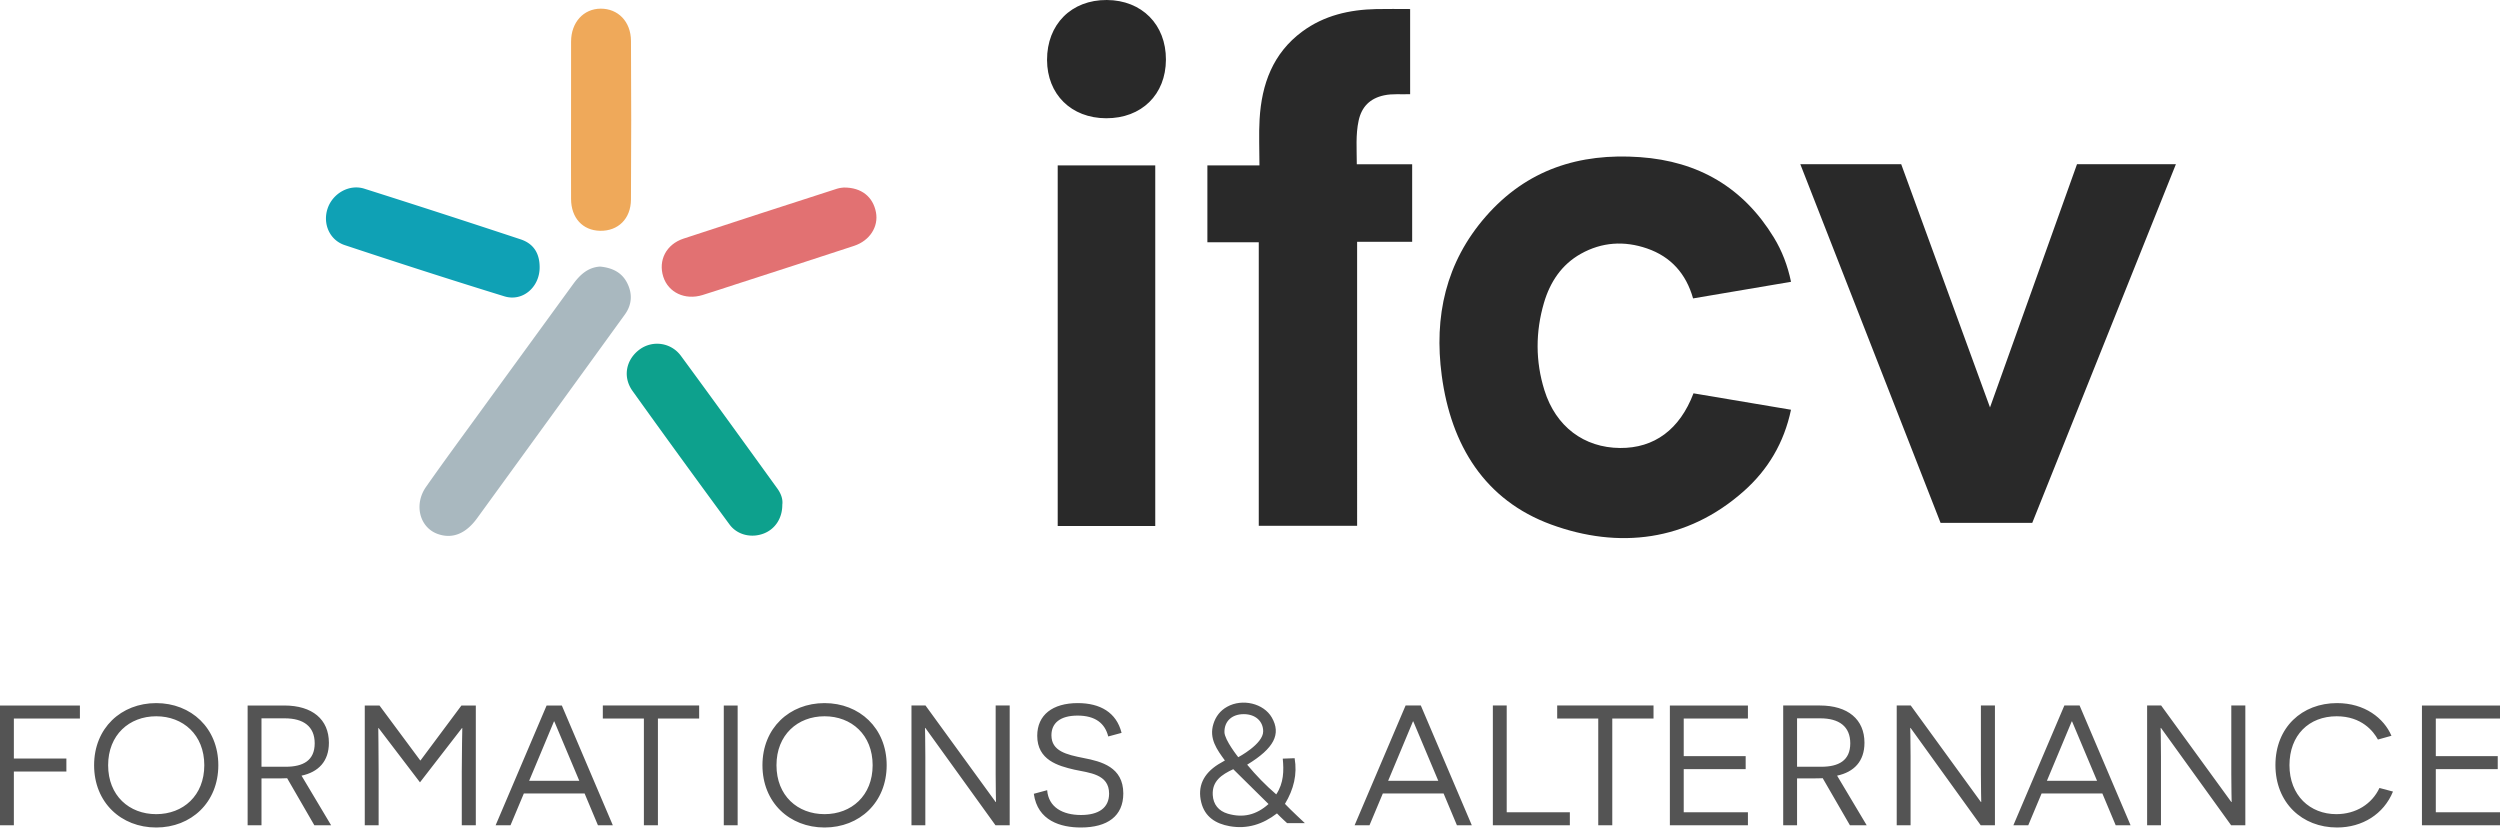
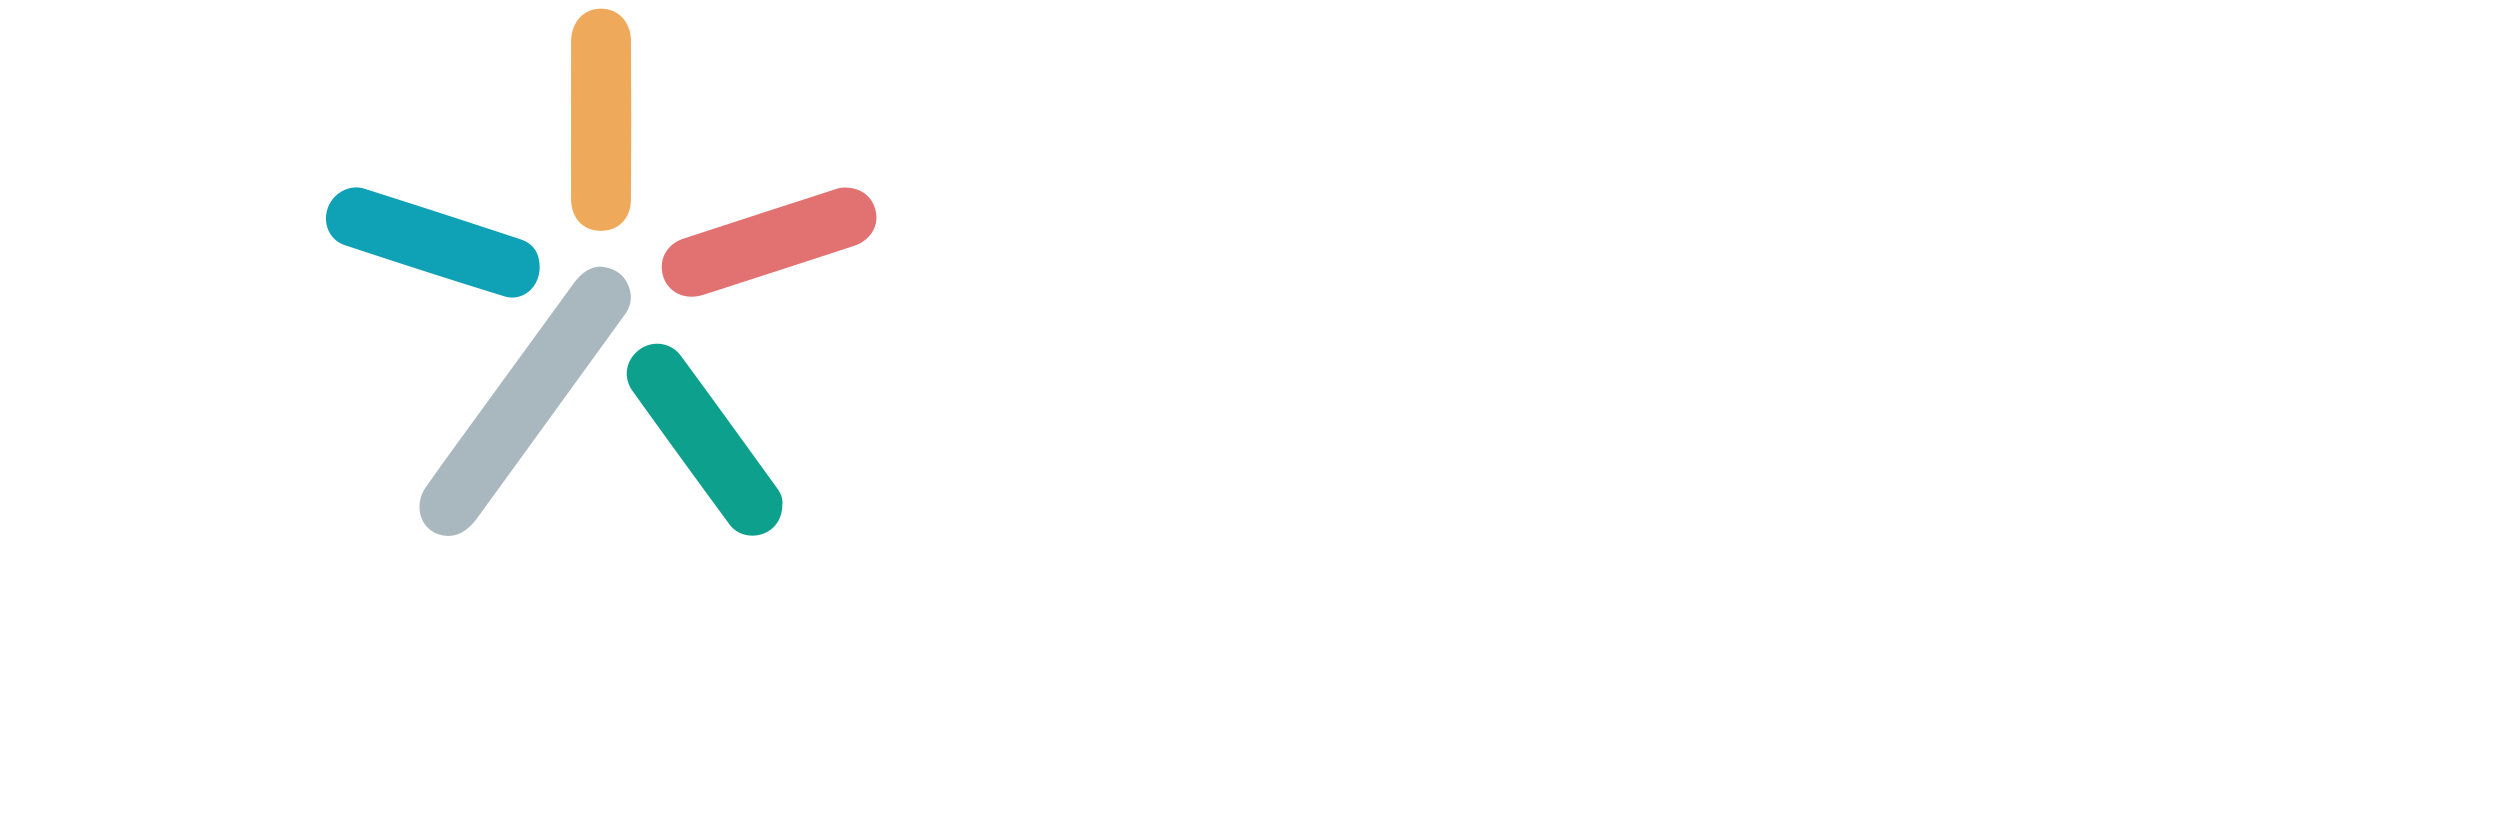
<svg xmlns="http://www.w3.org/2000/svg" viewBox="0 0 725.074 240">
-   <path d="M174.045 77.316c3.45.333 6.253 1.633 7.828 4.71 1.602 3.129 1.442 6.312-.648 9.2a40362.13 40362.13 0 0 1-42.844 59.064c-3.313 4.558-7.215 6.078-11.43 4.577-5.24-1.865-6.989-8.513-3.385-13.662 4.92-7.029 10.01-13.937 15.055-20.878 9.191-12.648 18.404-25.28 27.604-37.923 1.983-2.725 4.318-4.881 7.82-5.088z" fill="#a9b8bf" />
+   <path d="M174.045 77.316c3.45.333 6.253 1.633 7.828 4.71 1.602 3.129 1.442 6.312-.648 9.2a40362.13 40362.13 0 0 1-42.844 59.064c-3.313 4.558-7.215 6.078-11.43 4.577-5.24-1.865-6.989-8.513-3.385-13.662 4.92-7.029 10.01-13.937 15.055-20.878 9.191-12.648 18.404-25.28 27.604-37.923 1.983-2.725 4.318-4.881 7.82-5.088" fill="#a9b8bf" />
  <path d="M165.621 34.544c.002-7.506-.017-15.012.009-22.518.02-5.538 3.605-9.485 8.572-9.514 5.043-.03 8.77 3.74 8.802 9.343.09 15.337.099 30.677-.006 46.014-.038 5.614-3.754 9.172-8.958 9.07-5.04-.098-8.389-3.726-8.413-9.225-.034-7.723-.008-15.447-.006-23.17z" fill="#efa95a" />
  <path d="M226.892 146.37c.023 3.89-2.041 7.053-5.333 8.345-3.549 1.393-7.699.496-9.975-2.6-9.451-12.857-18.847-25.754-28.133-38.73-2.942-4.112-1.872-9.187 2.132-12.081a8.546 8.546 0 0 1 11.904 1.906c9.391 12.76 18.66 25.609 27.942 38.448 1.028 1.422 1.686 3.045 1.463 4.711z" fill="#0da18d" />
  <path d="M156.512 77.66c-.056 5.66-4.948 9.909-10.222 8.285-15.487-4.767-30.91-9.745-46.29-14.848-4.472-1.483-6.442-6.265-4.986-10.615 1.46-4.362 6.244-7.15 10.64-5.76a3750.193 3750.193 0 0 1 45.32 14.687c3.856 1.274 5.58 4.16 5.538 8.252z" fill="#0fa1b5" />
  <path d="M244.723 54.39c5.162-.042 8.492 2.716 9.335 7.2.778 4.143-1.775 8.205-6.363 9.72-11.431 3.775-22.895 7.452-34.347 11.167-3.197 1.037-6.387 2.1-9.598 3.093-5.057 1.564-9.91-.716-11.376-5.295-1.52-4.752.828-9.407 5.866-11.069 14.83-4.893 29.693-9.681 44.552-14.485.812-.263 1.698-.294 1.931-.332z" fill="#e27172" />
-   <path d="M458.495 73.607c6.11-3.42 12.62-3.816 19.196-1.547 6.928 2.39 11.32 7.316 13.35 14.487l28.41-4.816c-.985-4.713-2.595-8.935-4.978-12.842-8.868-14.54-21.91-22.118-38.824-23.314-17.6-1.245-32.825 3.596-44.7 17.177-11.661 13.336-15.088 29.054-12.8 46.178 2.701 20.232 12.49 36.144 31.72 43.193 19.546 7.166 39.424 4.919 55.854-9.645 7.035-6.235 11.711-14.063 13.72-23.643l-28.28-4.76c-3.987 10.499-11.38 15.933-21.306 15.854-10.437-.083-18.622-6.176-21.923-16.721-2.627-8.392-2.61-16.954-.14-25.375 1.757-5.997 5.096-11.09 10.701-14.226zM602.39 47.63l-25.23 70.535-25.752-70.535h-29.261l40.679 104.02h26.586l41.66-104.02h-28.682zM394.047 34.966c.871-3.999 3.29-6.429 7.34-7.308 2.518-.547 5.072-.223 7.594-.346V2.622c-3.385 0-6.623-.06-9.858.011-7.743.17-15.08 1.83-21.427 6.513-8.529 6.295-11.784 15.275-12.377 25.424-.255 4.38-.042 8.787-.042 13.395h-15.1v22.303h14.901v82.23h28.526V70.125h15.965V47.639H393.51c-.006-4.455-.353-8.592.537-12.673zm-87.281 117.583h28.292V47.962h-28.292V152.55zM321.023 0c-10.284-.064-17.384 7.056-17.35 17.4.034 9.97 7.018 16.86 17.129 16.897 10.282.038 17.318-6.856 17.352-17.001C338.187 7.136 331.183.064 321.023 0z" fill="#292929" />
-   <path d="M0 239.355h4.02v-15.583h15.235v-3.771H4.02v-11.613h19.155v-3.771H0v34.738zm45.307-35.433c-10.173 0-18.014 7.246-18.014 18.014 0 10.819 7.84 18.064 18.014 18.064 10.124 0 18.014-7.245 18.014-18.064 0-10.768-7.89-18.014-18.014-18.014zm0 32.207c-7.841 0-13.945-5.36-13.945-14.193 0-8.783 6.104-14.193 13.945-14.193 7.791 0 13.945 5.36 13.945 14.193 0 8.834-6.154 14.193-13.945 14.193zm50.085-20.694c0-6.799-4.814-10.818-12.953-10.818H71.82v34.738h4.02v-13.598h4.268c.744 0 2.432 0 3.176-.05l7.89 13.648h4.864l-8.585-14.392c4.913-1.042 7.94-4.168 7.94-9.528zm-12.555 6.948h-6.998v-14.045h6.749c5.41 0 8.684 2.333 8.684 7.246 0 5.012-3.374 6.799-8.435 6.799zm39.134-1.85h-.1l-11.81-15.916h-4.268v34.738h4.02v-15.632c0-5.36-.1-12.506-.1-12.555h.1c.049.049 11.993 15.734 11.993 15.734s12.124-15.685 12.174-15.734h.1c0 .049-.15 7.195-.15 12.555v15.632H138v-34.738h-4.169l-11.86 15.917zm36.563-15.916l-14.788 34.738h4.317l3.871-9.23h17.617l3.87 9.23h4.318l-14.788-34.738h-4.417zm9.479 21.835h-14.541l3.821-9.131c1.29-3.127 3.326-8.04 3.375-8.09h.1c.049.05 2.084 4.963 3.423 8.14l3.822 9.081zm6.824-18.064h11.91v30.967h4.069v-30.967h11.96v-3.771h-27.94v3.771zm35.083 30.967h4.02v-34.738h-4.02v34.738zm29.227-35.433c-10.173 0-18.014 7.246-18.014 18.014 0 10.819 7.84 18.064 18.014 18.064 10.124 0 18.015-7.245 18.015-18.064 0-10.768-7.891-18.014-18.015-18.014zm0 32.207c-7.84 0-13.945-5.36-13.945-14.193 0-8.783 6.104-14.193 13.945-14.193 7.792 0 13.945 5.36 13.945 14.193 0 8.834-6.153 14.193-13.945 14.193zm49.623-11.662c0 4.02.1 8.09.1 8.138h-.1l-20.346-27.988h-4.07v34.738h4.02v-19.9c0-4.318-.099-8.287-.099-8.337h.1l20.346 28.237h4.119v-34.738h-4.07v19.85zm25.506-4.615c-4.963-.993-9.33-1.985-9.33-6.6 0-3.524 2.531-5.707 7.593-5.707 5.11 0 7.94 2.233 8.883 6.054l3.87-1.042c-1.488-5.955-6.253-8.635-12.704-8.635-7.295 0-11.76 3.424-11.76 9.479 0 7.046 6.054 8.734 10.768 9.825 4.317.944 10.074 1.241 10.074 6.948 0 4.168-3.077 6.203-8.139 6.203-5.31 0-9.429-2.233-9.825-7.196l-3.871 1.043c1.091 7.84 7.79 9.776 13.647 9.776 7.741 0 12.307-3.325 12.307-9.876 0-7.642-6.352-9.28-11.513-10.272zm93.389-15.235l-14.789 34.738h4.317l3.871-9.23h17.618l3.87 9.23h4.317l-14.788-34.738h-4.416zm9.478 21.835h-14.54l3.82-9.131c1.291-3.127 3.326-8.04 3.375-8.09h.1c.05.05 2.084 4.963 3.424 8.14l3.821 9.081zm19.848-21.835h-4.02v34.738h22.331v-3.772h-18.311v-30.966zm14.638 3.771h11.91v30.967h4.07v-30.967h11.96v-3.771h-27.94v3.771zm89.123 7.047c0-6.799-4.813-10.818-12.952-10.818h-10.62v34.738h4.02v-13.598h4.268c.744 0 2.431 0 3.176-.05l7.89 13.648h4.864l-8.586-14.392c4.913-1.042 7.94-4.168 7.94-9.528zm-12.555 6.948H521.2v-14.045h6.749c5.41 0 8.684 2.333 8.684 7.246 0 5.012-3.374 6.799-8.436 6.799zm46.322 2.084c0 4.02.1 8.09.1 8.138h-.1l-20.346-27.988h-4.07v34.738h4.02v-19.9c0-4.318-.1-8.287-.1-8.337h.1l20.347 28.237h4.119v-34.738h-4.07v19.85zm24.207-19.85l-14.788 34.738h4.317l3.871-9.23h17.617l3.87 9.23h4.318l-14.788-34.738h-4.417zm9.479 21.835h-14.54l3.82-9.131c1.291-3.127 3.326-8.04 3.375-8.09h.1c.049.05 2.084 4.963 3.423 8.14l3.822 9.081zm38.938-1.985c0 4.02.1 8.09.1 8.138h-.1l-20.346-27.988h-4.07v34.738h4.02v-19.9c0-4.318-.1-8.287-.1-8.337h.1l20.346 28.237h4.12v-34.738h-4.07v19.85zm30.467 11.662c-7.642 0-13.597-5.41-13.597-14.193 0-8.734 5.657-14.193 13.697-14.193 7.245 0 10.67 4.367 11.96 6.75l3.92-1.092c-2.184-5.112-7.742-9.479-15.78-9.479-10.174 0-17.867 7.047-17.867 17.965 0 10.967 7.742 18.113 17.866 18.113 7.344 0 13.548-3.871 16.227-10.421l-3.92-1.043c-2.183 4.665-6.848 7.593-12.506 7.593zm47.464-27.74v-3.772h-22.637v34.738h22.637v-3.772h-18.617v-12.506h17.964v-3.771h-17.964v-10.918h18.617zm-240.762 30.966h22.637v-3.772H488.33v-12.506h17.965v-3.771H488.33v-10.918h18.618v-3.771h-22.637v34.738zm-111.636-6.207c2.56-4.254 3.602-8.562 2.804-13.244l-3.44.125c.327 3.508.315 7.02-1.892 10.368-3.129-2.693-5.813-5.468-8.433-8.616 7.823-4.754 9.907-8.885 7.15-13.68-2.359-4.1-8.544-5.59-12.974-3.11-1.989 1.112-3.282 2.784-3.963 4.963-1.335 4.267 1.027 7.457 3.33 10.61-.805.466-1.38.772-1.93 1.12-4.319 2.732-6.087 6.417-4.918 11.074 1.046 4.166 4.186 6.152 8.237 6.864 5.102.898 9.617-.55 13.713-3.715 1.13 1.193 2.942 2.826 2.942 2.826h5.15s-4.134-3.839-5.776-5.585zm-17.55-20.803c-.046-3.182 2.195-5.246 5.665-5.219 3.329.026 5.568 2.05 5.568 4.994 0 3.69-7.23 7.491-7.23 7.491s-3.972-4.99-4.004-7.266zm.983 23.656c-2.69-.783-4.226-2.7-4.376-5.43-.222-4.03 2.564-5.901 5.948-7.48l10.23 10.102c-3.549 3.196-7.42 4.084-11.802 2.808z" fill="#545454" />
</svg>